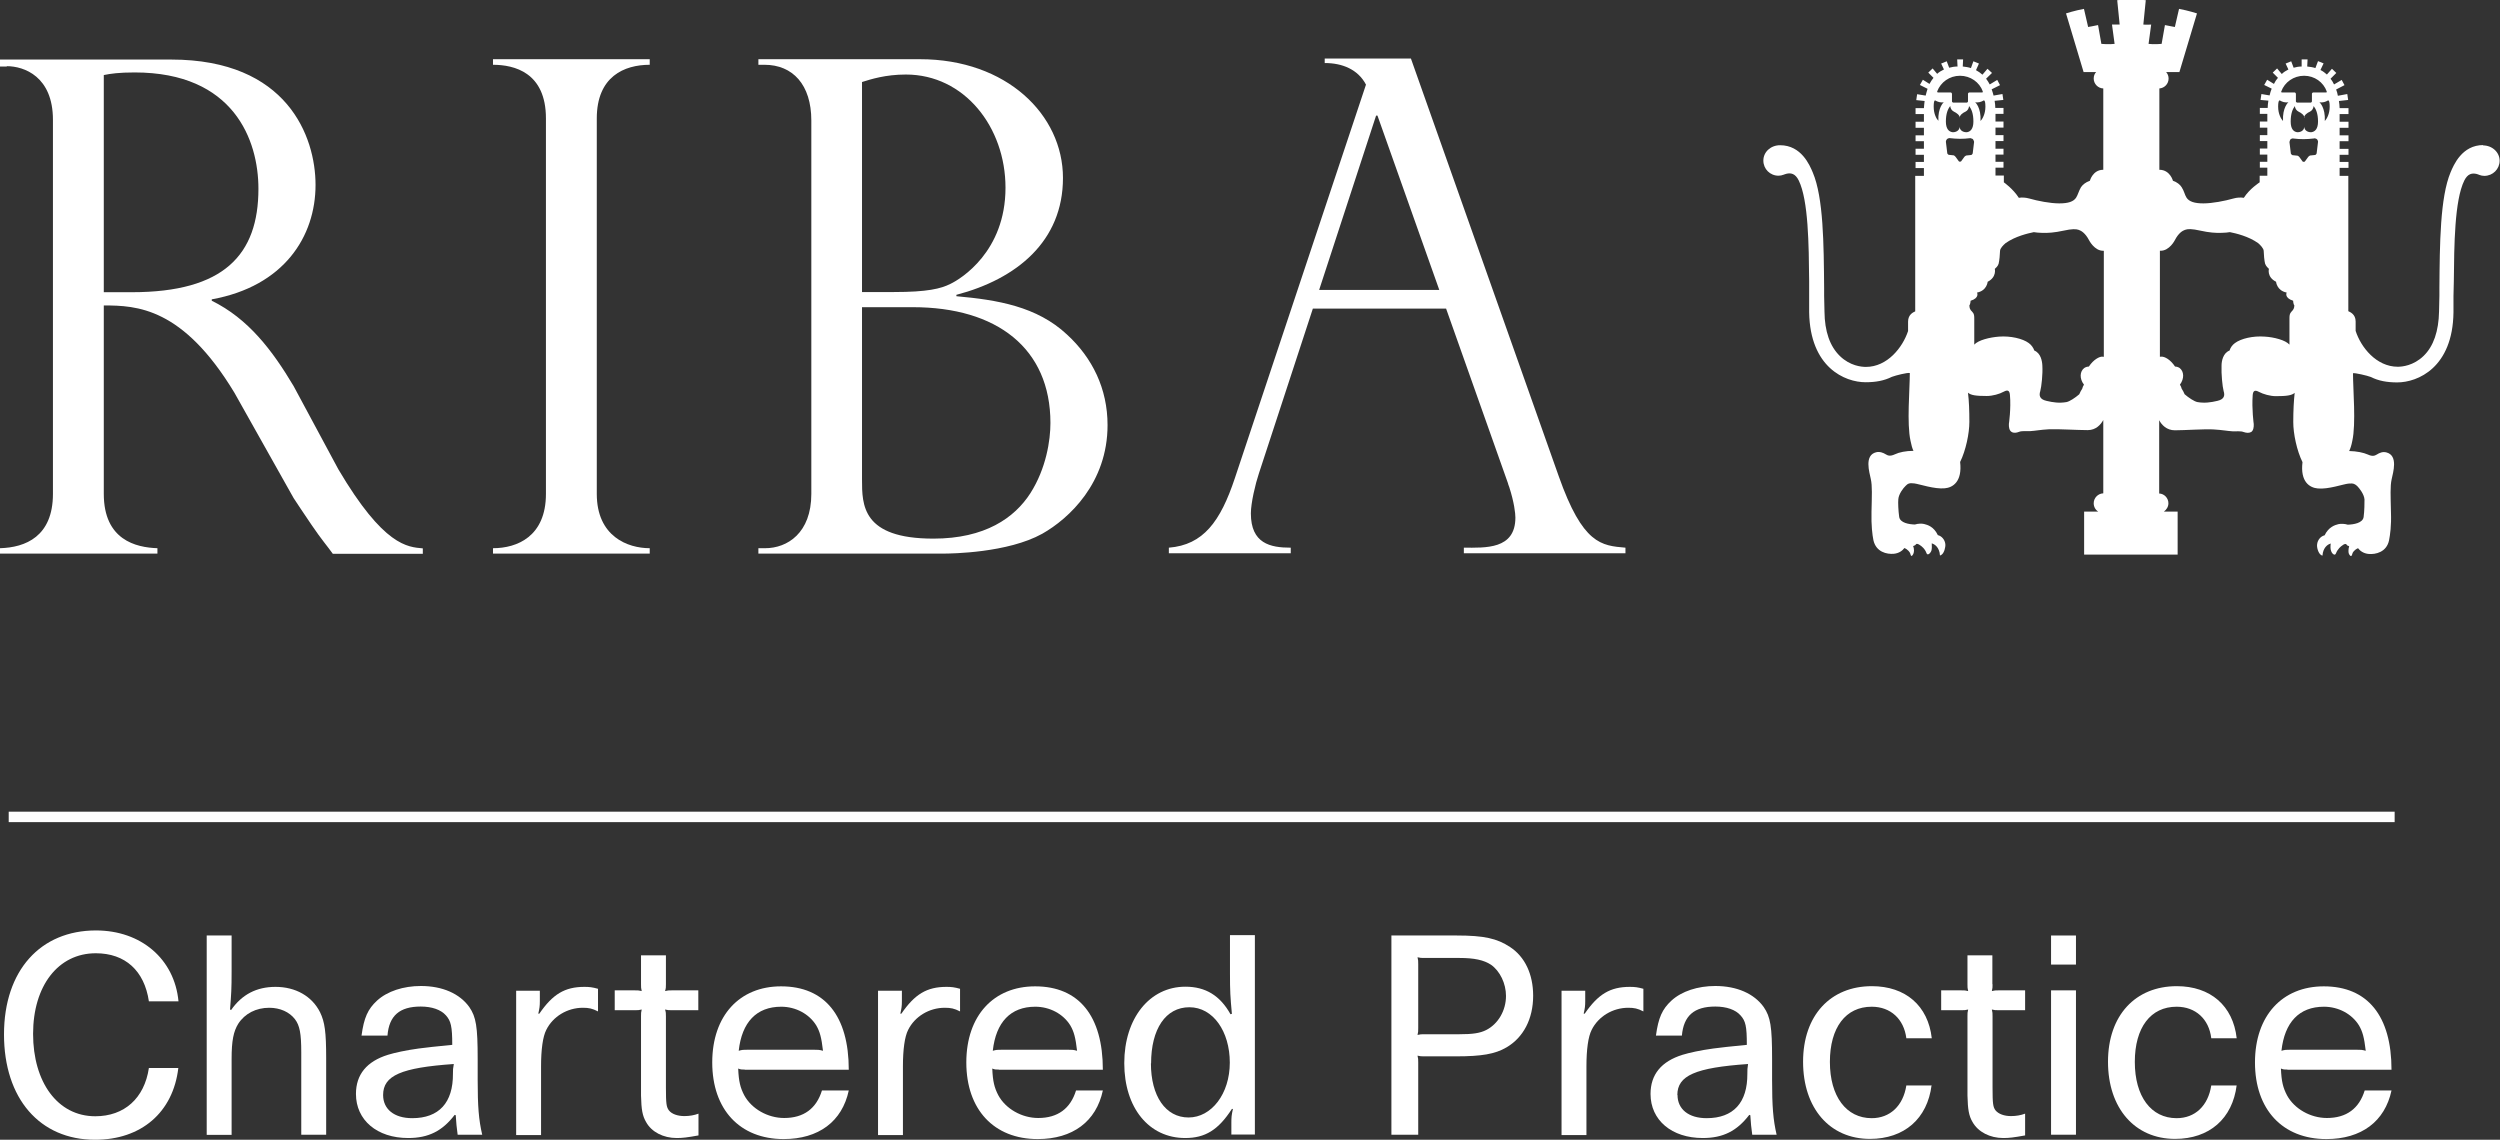
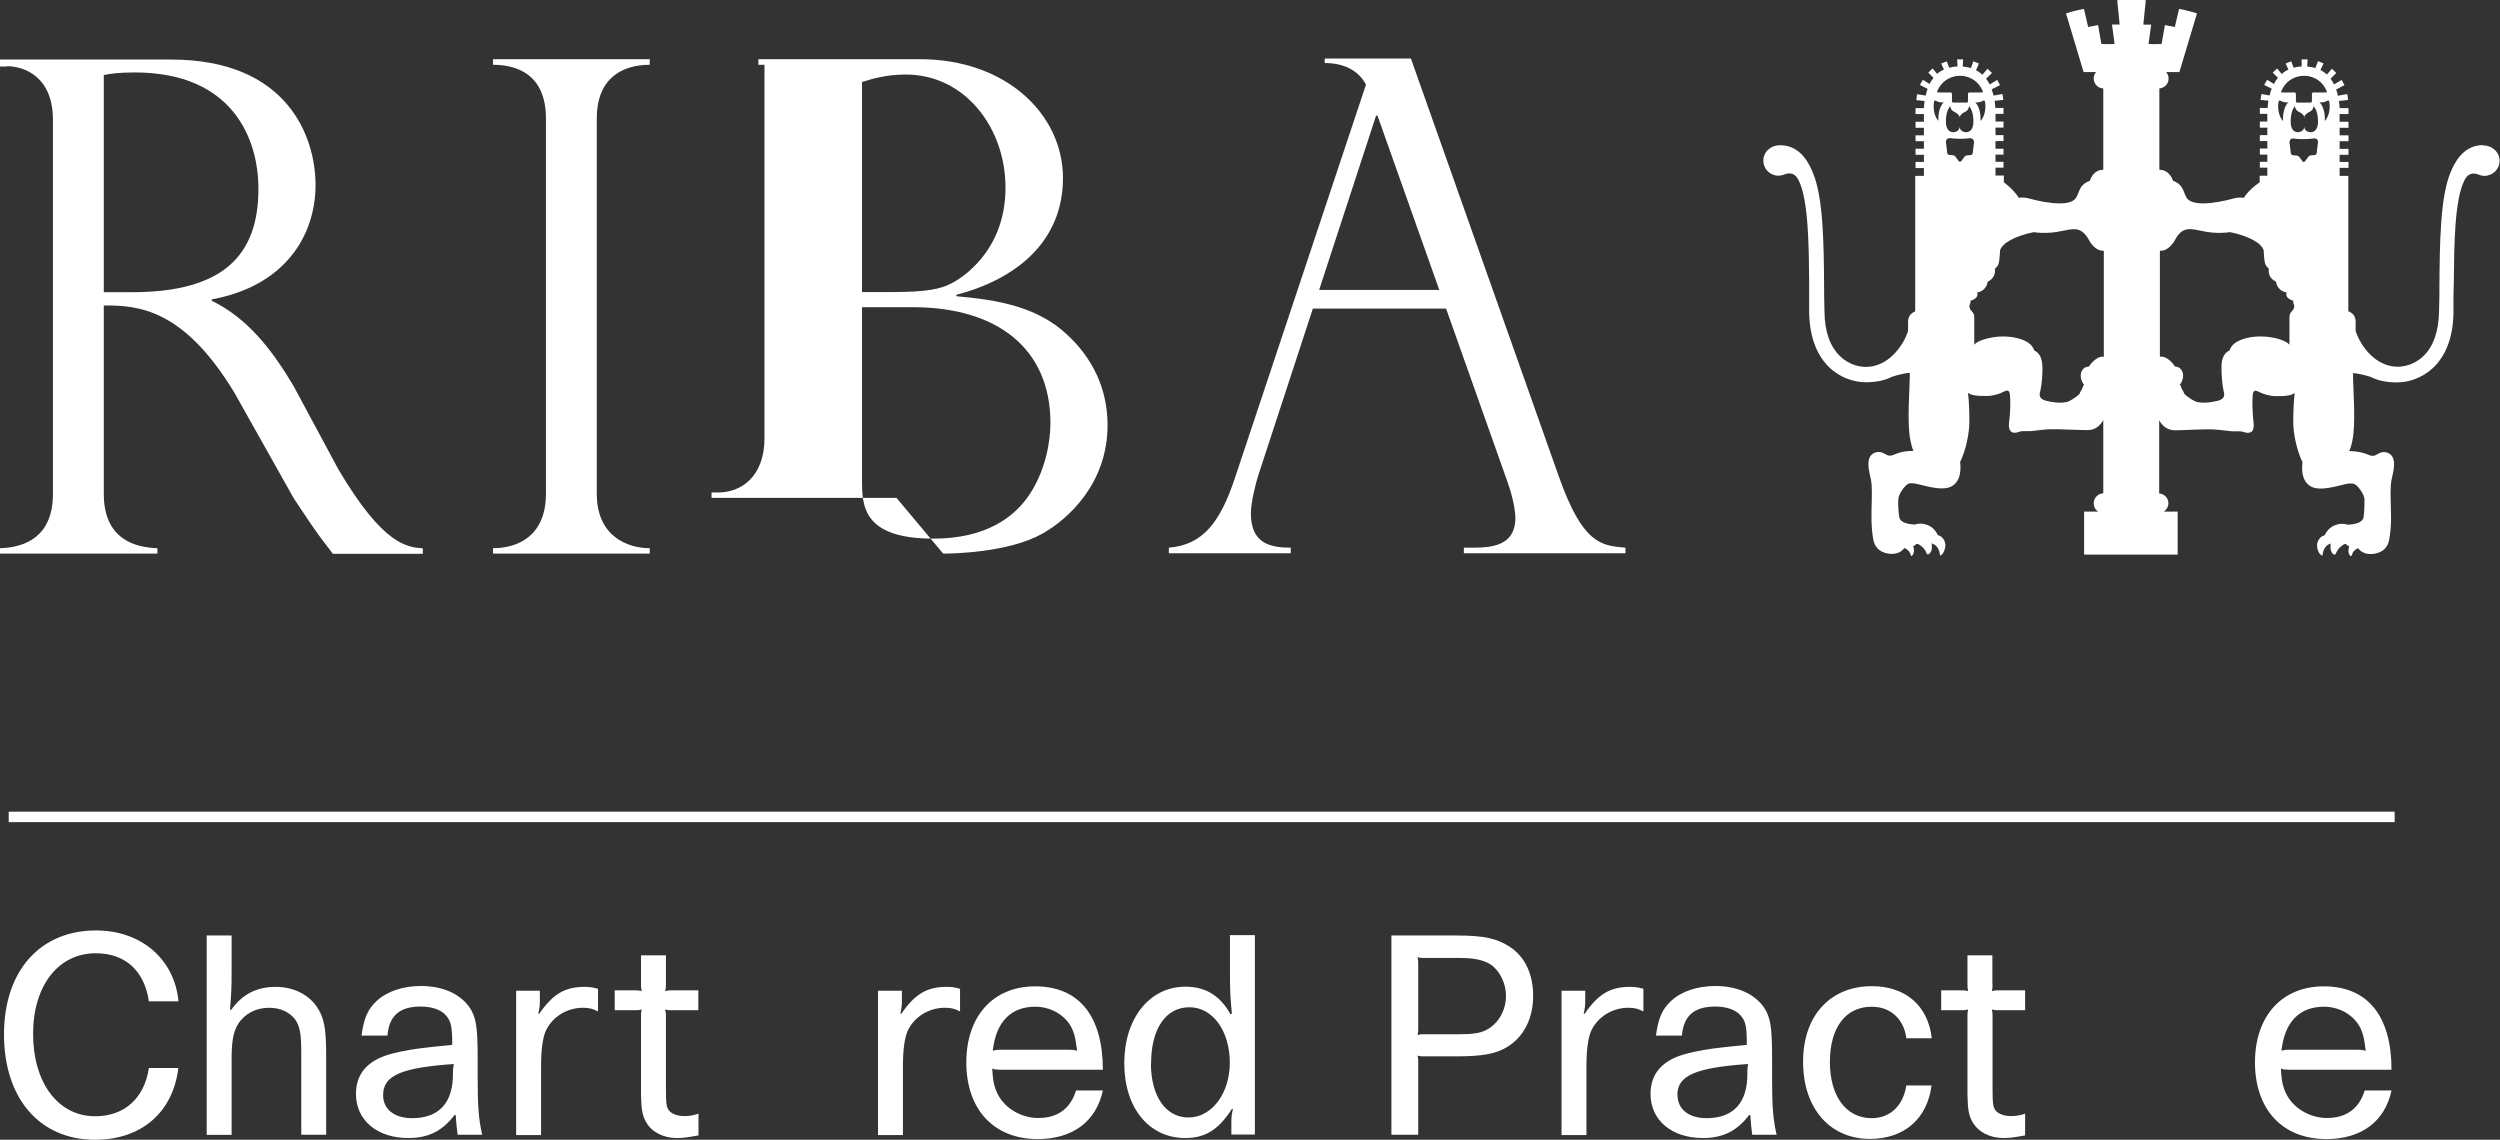
<svg xmlns="http://www.w3.org/2000/svg" id="a" viewBox="0 0 143.56 65.45">
  <rect x="0" y="0" width="143.56" height="65.45" fill="#333333" stroke="none" />
  <path d="M10.24,61.33c-.3,2.55-2.13,4.12-4.78,4.12-3.18,0-5.23-2.37-5.23-6.05s2.1-5.97,5.28-5.97c2.59,0,4.51,1.64,4.74,4.07h-1.7c-.26-1.76-1.36-2.76-3.05-2.76-2.16,0-3.6,1.87-3.6,4.63s1.4,4.73,3.57,4.73c1.67,0,2.82-1.03,3.08-2.77h1.7Z" fill="#fff" />
  <path d="M13.3,55.8c0,1-.02,1.25-.09,2.17l.06.03c.62-.89,1.46-1.33,2.55-1.33,1.16,0,2.1.54,2.56,1.46.27.56.35,1.12.35,2.64v4.39h-1.43v-4.73c0-1.09-.09-1.54-.36-1.9-.32-.42-.86-.66-1.48-.66-.75,0-1.4.33-1.78.92-.27.44-.38.96-.38,2.02v4.36h-1.43v-11.45h1.43v2.08Z" fill="#fff" />
  <path d="M26.28,65.16c-.06-.47-.08-.62-.11-1.12l-.06-.02c-.71.93-1.51,1.33-2.67,1.33-1.79,0-3-1.03-3-2.53,0-1.12.62-1.87,1.84-2.25.39-.12,1.03-.26,1.76-.36.45-.06,1-.12,1.93-.21,0-1.07-.08-1.37-.36-1.69-.29-.33-.81-.51-1.45-.51-1.22,0-1.82.53-1.91,1.67h-1.49c.14-1.03.36-1.52.89-2.01.59-.54,1.51-.84,2.52-.84,1.24,0,2.23.44,2.78,1.21.39.57.48,1.12.48,2.98v1.21c0,1.51.06,2.28.26,3.14h-1.4ZM22,62.88c0,.81.63,1.33,1.67,1.33,1.54,0,2.35-.89,2.34-2.55,0-.24,0-.3.05-.56-3.02.21-4.06.66-4.06,1.78Z" fill="#fff" />
  <path d="M31,56.87v.62c0,.29-.02.41-.09.72h.06c.77-1.12,1.46-1.54,2.59-1.54.29,0,.45.02.78.11v1.3c-.33-.17-.53-.21-.87-.21-.89,0-1.72.5-2.1,1.27-.2.39-.3,1.13-.3,2.1v3.94h-1.43v-8.29h1.36Z" fill="#fff" />
  <path d="M38.24,56.52c0,.18,0,.23-.05.39.17-.04.21-.04.39-.04h1.52v1.14h-1.52c-.18,0-.23,0-.39-.04.05.17.05.21.05.39v4.09c0,.94.03,1.12.17,1.31.16.21.5.33.89.33.3,0,.57-.05.81-.14v1.25c-.66.12-.92.15-1.25.15-.77,0-1.45-.35-1.76-.92-.21-.36-.27-.71-.29-1.52v-4.55c0-.18,0-.23.04-.39-.17.04-.21.04-.39.04h-1.16v-1.14h1.16c.18,0,.23,0,.39.04-.04-.17-.04-.21-.04-.39v-1.66h1.43v1.66Z" fill="#fff" />
-   <path d="M42.77,61.42c-.18,0-.23,0-.38-.06.03.74.12,1.1.35,1.54.42.77,1.34,1.3,2.29,1.3,1.12,0,1.85-.54,2.17-1.58h1.54c-.38,1.78-1.73,2.79-3.74,2.79-2.52,0-4.1-1.7-4.1-4.4s1.58-4.37,3.95-4.37c2.52,0,3.89,1.7,3.89,4.79h-5.97ZM46.72,60.28c.26,0,.32,0,.54.06-.09-.77-.18-1.1-.39-1.46-.41-.66-1.18-1.07-2.01-1.07-1.42,0-2.26.89-2.44,2.53.21-.06.27-.06.53-.06h3.77Z" fill="#fff" />
  <path d="M51.79,56.87v.62c0,.29-.02.41-.09.72h.06c.77-1.12,1.46-1.54,2.59-1.54.29,0,.45.02.78.11v1.3c-.33-.17-.53-.21-.88-.21-.89,0-1.72.5-2.1,1.27-.2.39-.3,1.13-.3,2.1v3.94h-1.43v-8.29h1.36Z" fill="#fff" />
  <path d="M57.36,61.42c-.18,0-.23,0-.38-.06.03.74.12,1.1.35,1.54.42.77,1.34,1.3,2.29,1.3,1.12,0,1.85-.54,2.17-1.58h1.54c-.38,1.78-1.73,2.79-3.74,2.79-2.52,0-4.1-1.7-4.1-4.4s1.58-4.37,3.95-4.37c2.52,0,3.89,1.7,3.89,4.79h-5.97ZM61.31,60.28c.26,0,.32,0,.54.06-.09-.77-.18-1.1-.39-1.46-.41-.66-1.18-1.07-2.01-1.07-1.42,0-2.26.89-2.44,2.53.21-.06.27-.06.53-.06h3.77Z" fill="#fff" />
  <path d="M70.71,65.16v-.69c0-.3.01-.44.09-.79h-.06c-.78,1.21-1.54,1.67-2.68,1.67-2.08,0-3.5-1.73-3.5-4.3s1.45-4.39,3.51-4.39c1.16,0,1.99.51,2.59,1.58l.08-.02c-.09-.99-.11-1.27-.11-2.32v-2.2h1.43v11.45h-1.36ZM66.09,61.06c0,1.88.84,3.11,2.16,3.11s2.37-1.36,2.37-3.15-.96-3.18-2.32-3.18-2.2,1.24-2.2,3.23Z" fill="#fff" />
  <path d="M79.91,53.72h3.74c1.57,0,2.32.17,3.06.66.86.56,1.33,1.57,1.33,2.8,0,1.33-.56,2.4-1.54,2.97-.65.38-1.43.51-2.88.51h-1.83c-.18,0-.22,0-.39-.04.04.17.04.21.04.39v4.15h-1.54v-11.45ZM81.44,59.04c0,.18,0,.23-.04.39.17-.04.21-.04.39-.04h2.01c.77,0,1.18-.06,1.54-.24.69-.35,1.14-1.12,1.14-1.96,0-.72-.35-1.43-.86-1.79-.41-.27-.96-.39-1.81-.39h-2.02c-.18,0-.22,0-.39-.04.04.17.04.21.04.39v3.69Z" fill="#fff" />
  <path d="M91.03,56.87v.62c0,.29-.02.41-.09.72h.06c.77-1.12,1.46-1.54,2.59-1.54.29,0,.45.02.78.11v1.3c-.33-.17-.53-.21-.87-.21-.89,0-1.72.5-2.1,1.27-.2.39-.3,1.13-.3,2.1v3.94h-1.43v-8.29h1.36Z" fill="#fff" />
  <path d="M100.62,65.16c-.06-.47-.08-.62-.11-1.12l-.06-.02c-.71.93-1.51,1.33-2.67,1.33-1.79,0-3-1.03-3-2.53,0-1.12.62-1.87,1.84-2.25.39-.12,1.03-.26,1.76-.36.45-.06,1-.12,1.93-.21,0-1.07-.07-1.37-.36-1.69-.29-.33-.81-.51-1.45-.51-1.22,0-1.82.53-1.92,1.67h-1.49c.14-1.03.36-1.52.89-2.01.59-.54,1.51-.84,2.52-.84,1.24,0,2.23.44,2.78,1.21.39.57.48,1.12.48,2.98v1.21c0,1.51.06,2.28.26,3.14h-1.4ZM96.33,62.88c0,.81.63,1.33,1.67,1.33,1.54,0,2.35-.89,2.34-2.55,0-.24,0-.3.04-.56-3.02.21-4.06.66-4.06,1.78Z" fill="#fff" />
  <path d="M110.92,62.31c-.24,1.93-1.57,3.09-3.54,3.09-2.31,0-3.84-1.76-3.84-4.43s1.58-4.34,3.95-4.34c1.93,0,3.23,1.12,3.44,2.99h-1.46c-.14-1.1-.9-1.81-1.99-1.81-1.49,0-2.4,1.19-2.4,3.17s.94,3.23,2.4,3.23c1.05,0,1.81-.71,1.99-1.88h1.46Z" fill="#fff" />
  <path d="M114.42,56.52c0,.18,0,.23-.04.39.17-.04.21-.04.39-.04h1.52v1.14h-1.52c-.18,0-.23,0-.39-.04.04.17.04.21.04.39v4.09c0,.94.03,1.12.17,1.31.17.21.5.33.89.33.3,0,.57-.05.81-.14v1.25c-.66.12-.92.15-1.25.15-.77,0-1.45-.35-1.77-.92-.21-.36-.27-.71-.29-1.52v-4.55c0-.18,0-.23.04-.39-.17.04-.21.04-.39.04h-1.16v-1.14h1.16c.18,0,.23,0,.39.04-.04-.17-.04-.21-.04-.39v-1.66h1.43v1.66Z" fill="#fff" />
-   <path d="M117.78,53.72h1.43v1.67h-1.43v-1.67ZM119.21,56.87v8.29h-1.43v-8.29h1.43Z" fill="#fff" />
-   <path d="M128.44,62.31c-.24,1.93-1.57,3.09-3.54,3.09-2.31,0-3.85-1.76-3.85-4.43s1.58-4.34,3.95-4.34c1.93,0,3.23,1.12,3.44,2.99h-1.46c-.13-1.1-.9-1.81-1.99-1.81-1.49,0-2.4,1.19-2.4,3.17s.93,3.23,2.4,3.23c1.06,0,1.81-.71,1.99-1.88h1.46Z" fill="#fff" />
  <path d="M131.36,61.42c-.18,0-.23,0-.38-.06.03.74.12,1.1.35,1.54.42.77,1.34,1.3,2.29,1.3,1.12,0,1.85-.54,2.17-1.58h1.54c-.38,1.78-1.73,2.79-3.74,2.79-2.52,0-4.1-1.7-4.1-4.4s1.58-4.37,3.95-4.37c2.52,0,3.89,1.7,3.89,4.79h-5.97ZM135.31,60.28c.26,0,.32,0,.54.06-.09-.77-.18-1.1-.39-1.46-.41-.66-1.18-1.07-2.01-1.07-1.42,0-2.26.89-2.44,2.53.21-.06.27-.06.53-.06h3.77Z" fill="#fff" />
  <line x1=".5" y1="46.91" x2="137.51" y2="46.91" fill="#fff" stroke="#fff" stroke-miterlimit="10" stroke-width=".6" />
  <path d="M5.96,16.78V4.31c.39-.08.87-.15,1.77-.15,5.69,0,7.11,3.88,7.11,6.68,0,3.79-1.98,5.94-7.27,5.94h-1.61ZM.39,3.8c.99,0,2.65.59,2.65,3.08v21.48c0,2.45-1.58,3.08-3.04,3.12v.31h9.04v-.31c-1.23-.04-3.08-.47-3.08-3.12v-10.82c1.89,0,4.54.11,7.5,5.01l3.4,6.05s.67,1.02,1.03,1.54c.59.87.91,1.22,1.22,1.66h5.17v-.31c-.87-.08-2.24-.12-4.85-4.54l-2.57-4.78c-1.22-2.05-2.6-3.87-4.7-4.9v-.08c4.15-.75,5.96-3.61,5.96-6.57,0-2.77-1.62-7.2-8.29-7.2H0v.4h.39Z" fill="#fff" />
  <path d="M37.31,3.72c-1.46,0-3.04.67-3.04,3.08v21.56c0,2.45,1.78,3.12,3.04,3.12v.31h-9v-.31c1.38,0,3.04-.67,3.04-3.12V6.8c0-2.64-1.82-3.08-3.04-3.08v-.32h9v.32Z" fill="#fff" />
-   <path d="M49.5,16.77V4.71c.51-.16,1.34-.43,2.52-.43,3.36,0,5.72,3.02,5.72,6.5,0,3.67-2.57,5.24-3.16,5.52-.55.28-1.34.47-3.24.47h-1.85ZM54.16,31.79c.48,0,3.71-.04,5.69-1.14,1.54-.87,3.75-2.92,3.75-6.24,0-2.09-.87-3.86-2.33-5.2-1.73-1.62-4.01-1.99-6.35-2.2v-.08c3.47-.91,6.12-3.08,6.12-6.71s-3.24-6.82-8.21-6.82h-9.28v.32h.35c1.62,0,2.69,1.14,2.69,3.2v21.44c0,2.25-1.38,3.12-2.65,3.12h-.39v.31h10.62ZM52.42,17.64c4.81,0,7.9,2.35,7.9,6.65,0,.99-.24,2.6-1.15,4.03-.91,1.42-2.61,2.61-5.57,2.61-4.1,0-4.1-1.93-4.1-3.4v-9.89h2.92Z" fill="#fff" />
+   <path d="M49.5,16.77V4.71c.51-.16,1.34-.43,2.52-.43,3.36,0,5.72,3.02,5.72,6.5,0,3.67-2.57,5.24-3.16,5.52-.55.28-1.34.47-3.24.47h-1.85ZM54.16,31.79c.48,0,3.71-.04,5.69-1.14,1.54-.87,3.75-2.92,3.75-6.24,0-2.09-.87-3.86-2.33-5.2-1.73-1.62-4.01-1.99-6.35-2.2v-.08c3.47-.91,6.12-3.08,6.12-6.71s-3.24-6.82-8.21-6.82h-9.28v.32h.35v21.44c0,2.25-1.38,3.12-2.65,3.12h-.39v.31h10.62ZM52.42,17.64c4.81,0,7.9,2.35,7.9,6.65,0,.99-.24,2.6-1.15,4.03-.91,1.42-2.61,2.61-5.57,2.61-4.1,0-4.1-1.93-4.1-3.4v-9.89h2.92Z" fill="#fff" />
  <path d="M76.08,3.62c.99,0,1.9.36,2.36,1.24l-7.53,22.6c-.83,2.49-1.81,3.83-3.79,3.99v.32h7v-.32c-1.18,0-2.29-.24-2.29-1.97,0-.59.26-1.7.46-2.29l3.1-9.47h7.65l3.55,10.02s.04.16.08.24c.28.87.35,1.5.35,1.74,0,1.85-1.74,1.73-2.96,1.73v.32h9.28v-.32c-1.38-.12-2.45-.19-3.83-4.1l-8.49-23.99h-4.95v.26ZM75.75,16.65l3.27-10.01h.08l3.55,10.01h-6.91Z" fill="#fff" />
  <path d="M142.6,8.33c-1.22,0-1.7,1.14-1.88,1.57-.6,1.44-.62,4.09-.64,6.65v.43s-.02.9-.02.9c-.02,1.14-.32,2.01-.89,2.56-.58.56-1.23.62-1.48.62-1.23,0-2.12-1.12-2.42-2.06v-.54c0-.42-.32-.54-.42-.59v-7.77h-.5v-.46h.51v-.34h-.51v-.41h.51v-.34h-.51v-.44h.51v-.34h-.51v-.43h.51v-.35h-.51v-.44h.51v-.34h-.51c0-.14-.02-.27-.04-.41l.53-.06-.05-.34-.54.1c-.02-.13-.06-.25-.1-.36l.48-.25-.16-.3-.44.26c-.05-.11-.12-.23-.2-.33l.33-.33-.25-.24-.29.33c-.11-.1-.23-.19-.37-.26l.18-.38-.32-.13-.15.4c-.14-.05-.3-.07-.47-.09l.02-.41h-.34v.41c-.16,0-.32.03-.46.07l-.14-.37-.32.13.16.34c-.14.07-.27.15-.38.26l-.27-.32-.25.24.3.3c-.09.1-.17.22-.23.35l-.39-.24-.17.3.43.21c-.05.13-.09.25-.12.39l-.47-.08-.05.34.45.04c-.02.14-.04.28-.04.42h-.45v.34h.43v.44h-.43v.35h.43v.43h-.43v.34h.43v.43h-.43v.35h.43v.41h-.43v.34h.43v.46h-.44v.38s-.58.37-.91.89c-.18-.03-.39-.02-.6.04-.49.14-1.21.28-1.72.28s-.82-.1-.97-.33c-.1-.15-.14-.39-.28-.6-.09-.15-.27-.29-.5-.37,0,0-.16-.61-.75-.63h-.03v-4.67c.29-.02.53-.26.53-.57,0-.14-.05-.27-.14-.37h.76l1.01-3.37s-.49-.16-1.03-.26l-.24,1.04s-.29-.05-.57-.11l-.19,1.08s-.45.04-.75,0l.15-1.11s-.32.02-.45,0l.14-1.4s-.49-.04-.82-.04-.82.04-.82.04l.14,1.4c-.12,0-.44,0-.44,0l.15,1.11c-.31.04-.76,0-.76,0l-.19-1.08c-.27.06-.57.11-.57.11l-.24-1.04c-.54.1-1.03.26-1.03.26l1.01,3.37h.72c-.09.09-.14.22-.14.37,0,.31.25.56.55.57v4.67h-.03c-.58.02-.74.63-.74.63-.23.08-.41.22-.51.37-.13.22-.18.45-.28.6-.15.23-.45.33-.97.33s-1.23-.14-1.72-.28c-.22-.06-.42-.07-.6-.04-.33-.52-.86-.89-.86-.89v-.39h-.48v-.45h.46v-.34h-.46v-.41h.46v-.34h-.46v-.44h.46v-.34h-.46v-.43h.46v-.35h-.46v-.44h.46v-.34h-.47c0-.14-.02-.28-.04-.41l.5-.05-.05-.34-.51.09c-.03-.13-.07-.24-.11-.36l.48-.24-.16-.3-.43.26c-.06-.12-.13-.22-.21-.33l.34-.33-.26-.24-.29.34c-.11-.1-.24-.19-.37-.26l.17-.38-.32-.13-.14.39c-.15-.05-.3-.07-.47-.09l.02-.41h-.34l.02.41c-.17,0-.34.03-.48.07l-.14-.37-.32.13.16.34c-.15.07-.28.15-.39.25l-.26-.31-.25.24.3.3c-.09.11-.16.22-.23.35l-.38-.24-.17.3.44.22c-.04.13-.08.26-.11.39l-.49-.08-.05.34.48.05c-.02.14-.03.28-.04.41h-.48v.34h.48v.44h-.48v.35h.48v.43h-.48v.34h.48v.43h-.48v.35h.48v.41h-.48v.35h.48v.45h-.5v7.78c-.1.05-.41.17-.41.59v.54c-.31.94-1.19,2.06-2.42,2.06-.26,0-.91-.06-1.49-.62-.58-.56-.88-1.42-.89-2.56l-.02-.9v-.43c-.02-2.56-.04-5.21-.65-6.65-.18-.43-.66-1.57-1.88-1.57-.54,0-.96.39-.96.88s.39.87.87.87c.1,0,.2-.02.3-.06h.01s.04-.02.04-.02c.37-.13.62-.03.81.35.56,1.14.58,3.71.6,5.78,0,0,0,.85,0,.85v.94c.05,3.18,2.06,4.02,3.24,4.02.59,0,1.07-.09,1.51-.31.24-.09.89-.25,1.03-.22,0,.95-.18,2.9.04,3.89.05.25.1.44.17.58-.44,0-.82.08-1.07.2-.26.12-.39.08-.52,0-.14-.09-.35-.17-.55-.12-.7.17-.39,1.14-.31,1.54.09.39.06.95.04,1.88-.02.8.05,1.33.11,1.63.15.68.77.82,1.18.78.29-.03.49-.18.6-.33.21.09.32.25.34.33.03.14.07.15.12.09.06-.08.08-.14.09-.27,0-.07-.01-.17-.05-.26.11-.06.09-.01.17-.11.04-.05.15,0,.23.06.08.05.28.2.37.46.06.15.22.01.28-.15.03-.1.03-.26.02-.42.12.04.36.15.45.53.03.13-.02.23.12.12.14-.1.23-.42.21-.61-.03-.25-.21-.46-.43-.51,0,0,0,0,0,0-.23-.49-.59-.59-.79-.64-.12-.03-.34-.03-.53.03-.33-.01-.85-.09-.9-.44-.05-.35-.07-.83-.05-1.01.02-.3.29-.65.42-.77.12-.12.2-.18.5-.14.3.04,1.16.34,1.75.28.46-.04,1.01-.38.88-1.51.33-.67.53-1.65.53-2.3s-.02-1.22-.08-1.68c.17.15.47.19,1.08.19.33,0,.73-.11.98-.25.26-.14.33-.02.35.19.07.79-.06,1.66-.06,1.66-.01.18.02.38.15.46.12.08.28.06.43,0,.17-.07.43-.03.62-.04.34-.02.58-.08,1.12-.11.48-.02,1.65.05,2.21.05.47,0,.75-.32.89-.58v4.21c-.3.01-.55.26-.55.57,0,.2.1.38.26.48h-.81v2.47h5.37v-2.47h-.79c.15-.11.26-.28.26-.48,0-.3-.24-.55-.53-.56v-4.21c.14.27.43.58.9.58.56,0,1.72-.08,2.21-.05.53.03.78.09,1.12.11.19.01.45-.03.62.04.15.05.3.07.43,0,.13-.08.16-.28.15-.46,0,0-.12-.87-.06-1.66.02-.21.09-.33.35-.19.26.14.66.25.98.25.61,0,.91-.04,1.08-.19-.05.46-.08,1.02-.08,1.68s.2,1.63.53,2.3c-.14,1.14.42,1.47.88,1.51.6.06,1.46-.25,1.76-.28.3-.03.37.03.5.14.12.12.4.47.42.77,0,.18,0,.65-.05,1.01-.05.35-.58.43-.91.44-.19-.06-.41-.06-.54-.03-.2.05-.56.16-.79.64,0,0,0,0,0,0-.22.05-.4.26-.43.51-.03.19.07.51.21.61.14.11.09,0,.12-.12.09-.38.33-.49.45-.53-.02.16-.02.32.02.42.05.17.22.31.28.15.1-.26.29-.41.37-.46.08-.07.19-.11.23-.06.07.1.05.05.16.11-.03.09-.04.19-.04.26,0,.13.02.19.09.27.05.05.1.05.13-.09.01-.08.12-.24.33-.33.11.15.31.3.6.33.42.04,1.04-.11,1.18-.78.06-.31.14-.83.11-1.63-.02-.92-.05-1.48.04-1.88.08-.39.39-1.36-.3-1.54-.21-.06-.41.03-.55.12-.13.08-.26.12-.52,0-.25-.11-.63-.19-1.07-.2.07-.14.13-.32.18-.58.22-.99.04-2.94.04-3.89.13-.02.79.13,1.03.22.43.22.92.31,1.51.31,1.18,0,3.19-.85,3.23-4.02v-.94s.02-.85.02-.85c.02-2.07.04-4.64.6-5.78.19-.38.44-.48.81-.35,0,0,.03.02.03.02h.01c.1.04.2.06.3.06.49,0,.88-.39.88-.87s-.42-.88-.96-.88ZM120.71,20.48c-.15,0-.48.15-.76.57-.09,0-.18.03-.26.08-.26.19-.29.61-.02.96-.05.07-.08.15-.1.23-.05.08-.13.21-.17.32-.23.2-.56.42-.74.45-.41.07-.76.02-1.14-.07-.4-.09-.44-.31-.36-.56.07-.26.15-.98.12-1.47-.01-.25-.09-.71-.46-.86-.06-.17-.17-.32-.32-.43-.35-.26-1.05-.42-1.71-.37-.53.04-1.19.2-1.42.46v-1.47c0-.19,0-.3-.12-.42-.12-.11-.16-.21-.16-.37.06-.06.07-.26.07-.26.53-.16.37-.47.37-.47.57-.11.61-.62.61-.62.53-.27.41-.74.41-.74.05-.05.18-.15.22-.3.04-.15.08-.57.08-.73,0-.15.19-.34.32-.45.55-.39,1.28-.56,1.62-.63.14.02.28.04.45.04.35.02.77-.02,1.23-.12.54-.12.75-.1.9-.05.15.05.38.19.59.59,0,0,.31.62.82.61.01,0,.02,0,.03,0v6.09s-.06-.01-.1-.01ZM131.59,17.9c-.12.11-.12.23-.12.42v1.47c-.23-.26-.89-.43-1.42-.46-.67-.05-1.36.11-1.71.37-.15.11-.26.26-.31.43-.37.14-.46.6-.46.86-.02.49.05,1.21.12,1.47.08.25.04.47-.36.56-.38.09-.74.14-1.14.07-.18-.03-.51-.25-.74-.45-.04-.11-.12-.24-.17-.32-.02-.08-.05-.16-.1-.23.26-.35.24-.76-.02-.96-.08-.05-.17-.08-.26-.08-.28-.42-.6-.57-.77-.57-.04,0-.07,0-.1.01v-6.09s.02,0,.03,0c.52.01.83-.61.83-.61.21-.41.44-.54.58-.59.16-.06.37-.07.91.05.45.1.87.14,1.22.12.17,0,.31-.02.45-.04.35.07,1.07.24,1.62.63.13.11.32.31.32.45,0,.17.04.59.08.73.05.15.18.26.22.3,0,0-.13.47.41.74,0,0,.04.51.61.62,0,0-.16.3.37.47,0,0,.01.21.07.26,0,.16-.05.26-.17.37ZM133.53,30.7s0,0,0,0c0,0,0,0,0,0ZM111.31,30.71h0s.02,0,0,0ZM113.16,7.94s.1.02.13.05l.02.03s.05.09.05.13l-.08.66s-.04.09-.09.09l-.28.03s-.09.04-.11.08l-.19.26s-.08.03-.12,0l-.19-.26s-.07-.08-.11-.09l-.29-.03s-.08-.05-.08-.09l-.08-.66s.01-.1.05-.13l.02-.03s.09-.05.13-.05c.45.05.76.06,1.23,0ZM112.54,5.89h-.39s-.06-.03-.06-.06v-.45s-.03-.07-.06-.07h-.76s-.04-.04-.03-.06c.2-.53.71-.9,1.31-.9s1.12.37,1.31.9c0,.02,0,.06-.03.06h-.76s-.06.03-.06.07v.45s-.03.06-.06.06h-.4ZM112.53,6.77c0-.16.18-.29.34-.36.12-.06.19-.18.2-.32.14.17.25.43.25.89,0,.43-.18.58-.36.61-.19.02-.43-.08-.43-.32,0,.24-.24.34-.42.32-.19-.03-.37-.18-.37-.61,0-.45.11-.72.25-.89.01.14.09.26.21.32.15.07.34.2.34.36M132.91,7.94s.1.02.13.05l.03.03s.05.09.04.13l-.08.66s-.04.09-.09.09l-.29.03s-.09.05-.11.09l-.19.26s-.08.03-.12,0l-.19-.26s-.07-.08-.11-.08l-.29-.03s-.08-.05-.09-.09l-.08-.66s.02-.1.04-.13l.02-.03s.09-.06.13-.05c.47.06.79.05,1.23,0ZM131.9,5.89s-.06-.03-.06-.06v-.45s-.03-.07-.06-.07h-.76s-.04-.04-.02-.06c.19-.53.71-.9,1.31-.9s1.11.37,1.3.9c.01.02,0,.06-.03.06h-.76s-.06.03-.06.07v.45s-.03.06-.06.06h-.79ZM133.19,5.87c.19.04.37-.03.47-.09,0,0,.12-.12.12.34,0,.43-.17.71-.28.83.04-.79-.31-1.08-.31-1.08ZM131.1,6.95c-.11-.12-.28-.4-.28-.83,0-.46.12-.34.12-.34.1.06.28.13.47.09,0,0-.35.29-.31,1.08ZM113.42,5.87c.18.04.37-.03.47-.09,0,0,.12-.12.12.34,0,.43-.17.71-.28.83.04-.79-.31-1.08-.31-1.08ZM111.32,6.95c-.12-.12-.28-.4-.28-.83,0-.46.11-.34.11-.34.11.06.29.13.47.09,0,0-.35.29-.31,1.08ZM132.31,6.77c0-.16.18-.29.34-.36.12-.06.19-.18.21-.32.13.17.25.43.25.89,0,.43-.18.58-.37.61-.18.02-.42-.08-.42-.32,0,.24-.24.34-.42.32-.19-.03-.36-.18-.36-.61,0-.45.11-.72.24-.89.01.14.09.26.21.32.15.07.34.2.34.36" fill="#fff" />
</svg>